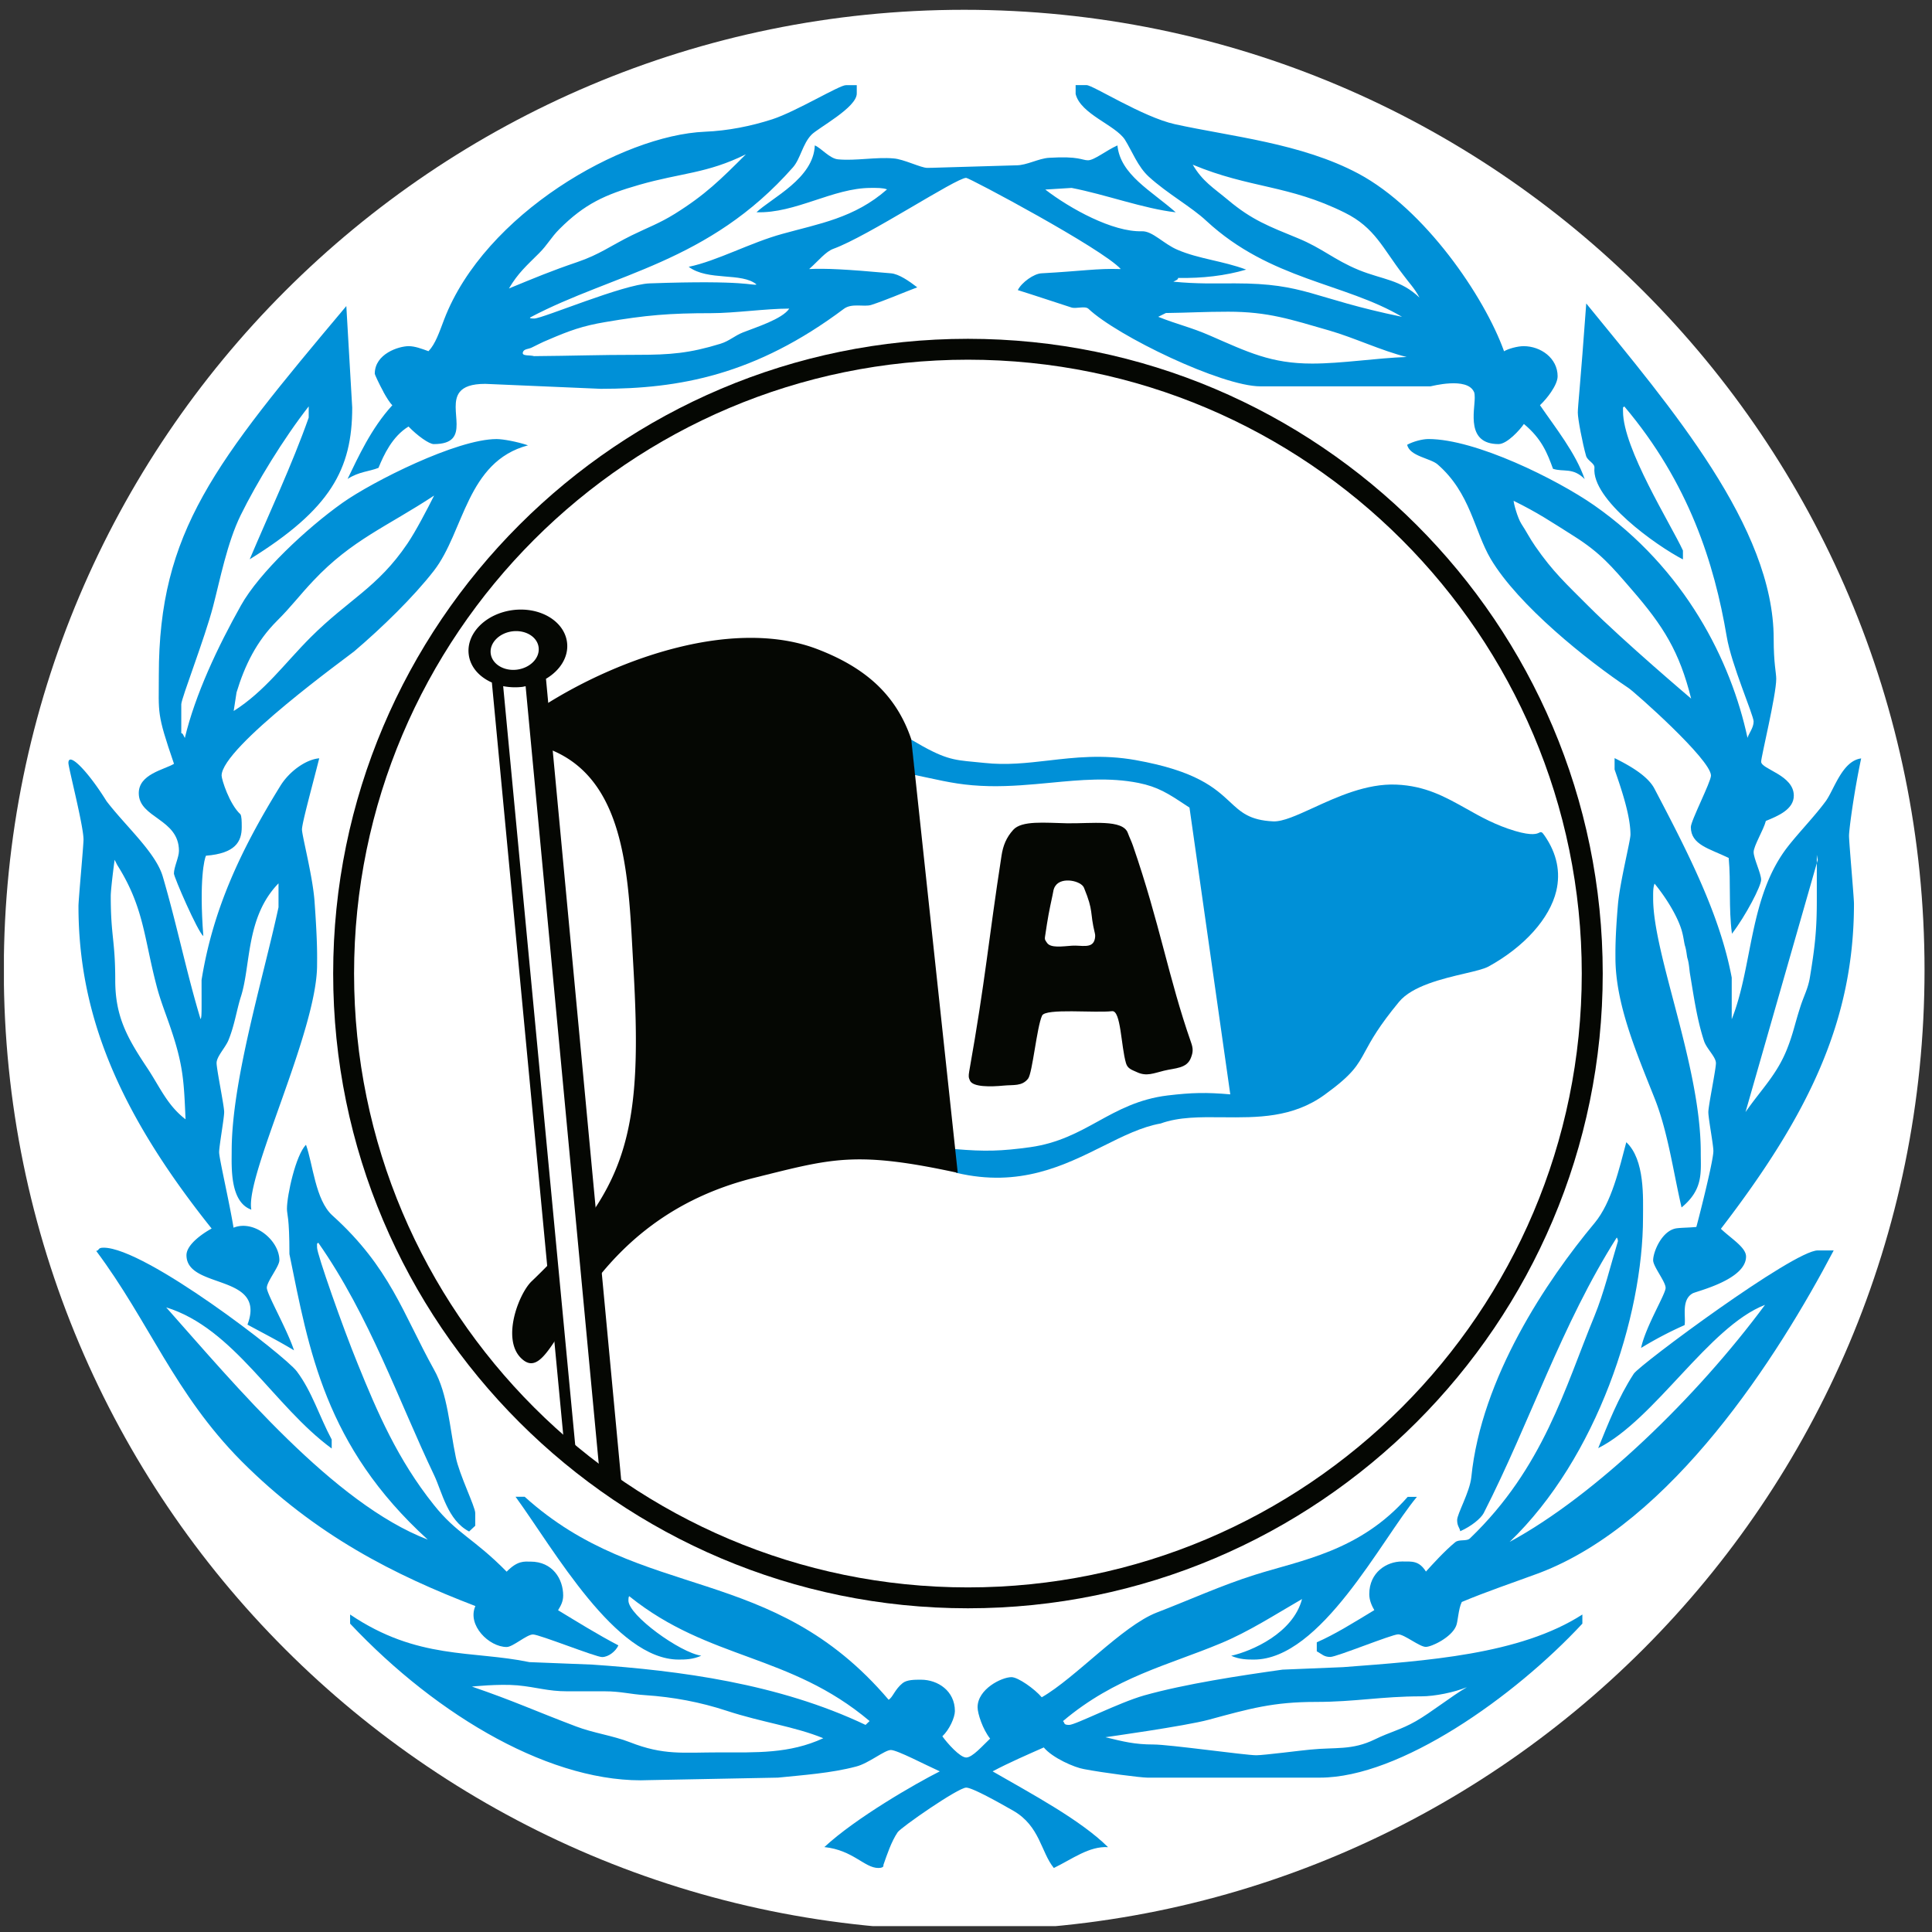
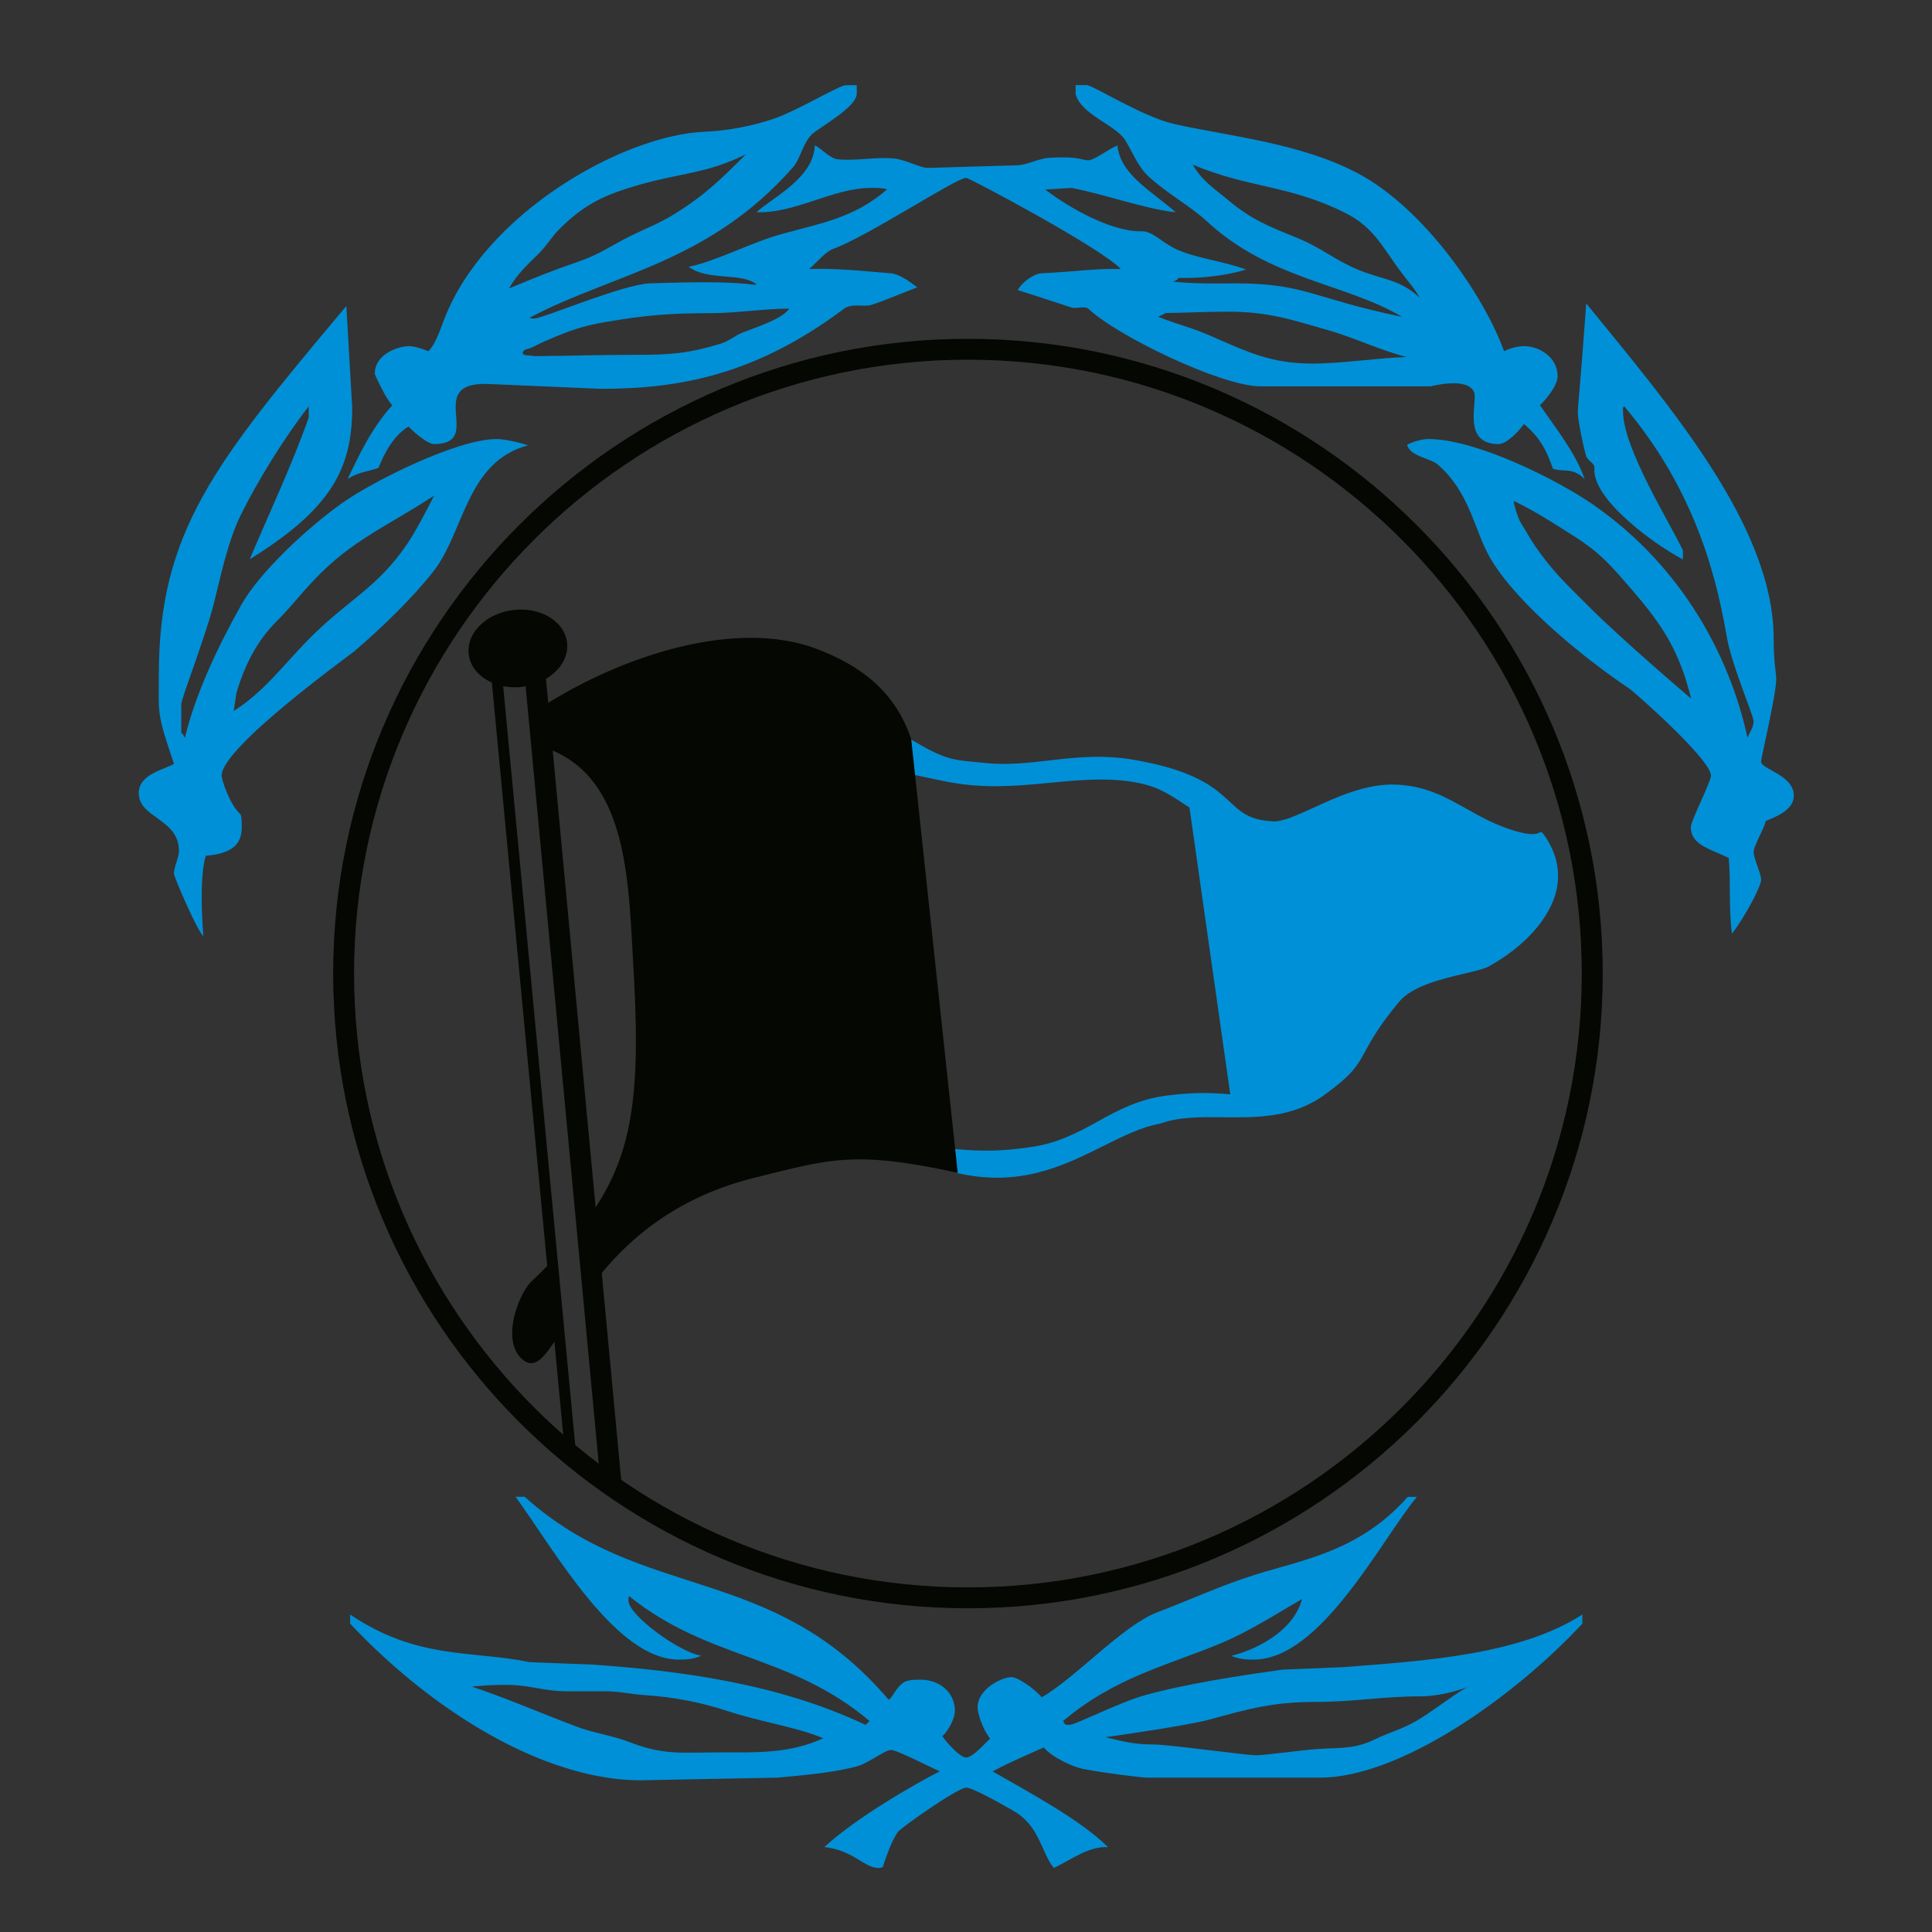
<svg xmlns="http://www.w3.org/2000/svg" width="316" height="316" viewBox="0 0 237 237">
  <rect x="0" y="0" width="237" height="237" fill="#333333" stroke="none" />
  <defs>
    <clipPath id="clip-22">
-       <path d="M40.254 259.74h96.918v96.703H40.254z" />
-     </clipPath>
+       </clipPath>
  </defs>
  <g clip-path="url(#clip-22)" transform="translate(-97.376 -630.234) scale(2.431)">
    <path fill="#fff" d="M137.17 308.2c0 26.766-21.695 48.461-48.461 48.461-26.762 0-48.461-21.695-48.461-48.461 0-26.762 21.699-48.457 48.461-48.457 26.766 0 48.461 21.695 48.461 48.457" />
  </g>
  <path fill="#050703" d="M40.87 119.426c0 42.935 34.929 77.864 77.864 77.864s77.874-34.929 77.874-77.864-34.94-77.864-77.874-77.864c-42.935 0-77.864 34.929-77.864 77.864m2.564 0c0-41.52 33.781-75.302 75.301-75.302 41.53 0 75.302 33.782 75.302 75.302 0 41.52-33.772 75.302-75.302 75.302-41.52 0-75.301-33.782-75.301-75.302" />
  <g fill="#0090d7">
    <path d="M166.677 33.118c-3.039-1.253-4.444-2.659-7.483-3.903-3.514-1.443-5.623-2.222-8.548-4.682-1.832-1.529-3.124-2.27-4.33-4.33 7.018 2.925 11.738 2.45 18.652 5.888 3.704 1.833 4.644 4.368 7.18 7.645.778 1.054 1.358 1.605 1.984 2.773-2.336-2.223-4.482-2.185-7.455-3.39M160.96 44.6c-5.033 0-7.882-1.406-12.517-3.428-2.421-1.055-3.903-1.33-6.363-2.308l.94-.466c2.963-.037 4.673-.161 7.645-.161 4.91 0 7.645.94 12.404 2.308 3.086.892 6.362 2.469 9.487 3.248-3.675.123-7.93.807-11.596.807m-69.783-3.837c-1.092.427-1.671 1.054-2.801 1.406-3.79 1.168-6.173 1.358-10.152 1.358-4.948 0-7.76.123-12.717.161-.503-.161-1.52.038-1.367-.475.123-.427.703-.38 1.092-.579.74-.351 1.216-.627 1.994-.94 2.612-1.13 4.255-1.72 7.018-2.184 4.996-.855 7.92-1.093 12.992-1.093 2.897 0 6.696-.56 9.583-.56-.855 1.292-4.16 2.317-5.641 2.906m-25.044-9.706c1.054-1.054 1.443-1.909 2.497-2.963 3.087-3.086 5.585-4.217 9.791-5.423 5.157-1.481 8.272-1.367 13.078-3.742-3.125 3.115-4.958 4.948-8.709 7.294-1.947 1.206-3.229 1.634-5.3 2.65-2.61 1.291-3.94 2.345-6.676 3.276-3.314 1.13-5.147 1.909-8.385 3.238 1.13-1.908 2.146-2.773 3.703-4.33M188.91 49.709c.503-.484.988-1.054 1.368-1.624.474-.703.797-1.396.797-1.928 0-2.232-2.08-3.694-4.169-3.694-.76 0-1.909.323-2.402.627-2.413-6.724-9.725-17.437-17.855-21.786-7.008-3.742-15.67-4.559-22.526-6.069-3.96-.883-10.086-4.815-10.845-4.796h-1.33v1.083c.598 2.479 4.853 3.799 6.04 5.603.893 1.425 1.577 3.305 2.925 4.54 2.27 2.08 5.27 3.732 7.075 5.432 7.864 7.275 16.971 7.598 23.999 11.767-11.111-2.29-11.795-4.103-20.504-4.103-2.583 0-4.634.076-7.55-.209.275-.142.617-.256.58-.456 2.972.048 5.783-.266 8.357-1.025-2.878-1.074-5.793-1.302-8.405-2.422-1.738-.731-3.068-2.317-4.378-2.28-3.59.115-8.832-2.782-11.862-5.118l3.23-.2c4.178.808 8.84 2.546 12.772 2.992-3-2.65-6.8-4.615-7.15-8.205-1.368.607-2.84 1.823-3.61 1.823s-1.092-.532-4.786-.304c-1.273.076-2.726.921-3.998.921-9.858.276-10.162.314-10.94.314-.77 0-2.916-1.083-4.141-1.159-2.156-.19-4.625.314-6.781.114-1.035-.076-2.099-1.405-2.868-1.71-.152 4.056-5.252 6.411-7.151 8.197 4.767.17 9.392-2.983 14.017-2.983.77 0 1.463-.019 1.994.18-3.988 3.524-8.395 4.218-12.82 5.452-3.932 1.073-8.073 3.343-11.51 4.046 2.374 1.776 6.514.646 8.319 2.165-.532.19-1.083-.56-13.106-.133-3.267.114-13.124 4.312-14.16 4.312-.769 0-.465-.152-.465-.152 10.162-5.375 21.833-6.639 32.194-18.386.921-1.035 1.187-2.878 2.27-3.998.807-.846 5.584-3.343 5.565-5.072V10.45h-1.33c-.769-.028-6.087 3.22-9.022 4.179-2.611.845-5.46 1.415-8.271 1.529-10.171.427-27.018 10.076-31.985 23.01-.617 1.625-1.083 3.03-1.928 3.914-.845-.304-1.662-.618-2.431-.618-1.197 0-4.16.921-4.16 3.39 0 .086.523 1.226 1.073 2.232h-.01c.38.684.79 1.34 1.093 1.624-2.621 2.859-4.217 6.43-5.49 9.041 1.425-.911 2.612-.892 3.79-1.358.646-1.586 1.7-3.865 3.685-5.07 1.064 1.11 2.517 2.155 3.096 2.155 4.834 0 1.567-4.378 3.19-6.401.495-.608 1.416-.988 3.125-.988l14.17.608c9.63 0 18.965-1.68 29.82-9.81.97-.731 2.46-.21 3.344-.475 1.89-.617 3.703-1.425 5.66-2.165-.998-.77-2.26-1.643-3.23-1.72-5.536-.503-8.015-.617-10.028-.522 1.197-1.063 2.023-2.146 2.982-2.488 4.236-1.538 15.043-8.699 16.278-8.699.39 0 16.714 8.69 18.965 11.188-2.944-.095-4.805.256-9.725.522-.93.038-2.44 1.12-2.906 2.06 2.251.704 4.407 1.435 6.563 2.128.57.2 1.671-.228 2.098.162 3.543 3.352 16.354 9.515 21.093 9.515h20.865c.075 0 4.51-1.196 5.337.684h.01c.075.19.085.447.085.703 0 1.652-1.083 5.698 2.925 5.698 1.045 0 2.63-1.757 3.105-2.469 2.194 1.814 2.878 3.6 3.571 5.499 1.292.427 2.45-.2 3.885 1.263-1.092-3.191-3.619-6.344-5.48-9.06" />
    <g fill-rule="evenodd">
      <path d="M194.587 37.227c10.4 12.754 22.992 27.446 22.992 41.121 0 3.077.313 4.16.313 4.93 0 2.003-1.851 9.544-1.851 10.161 0 .93 4.007 1.624 4.007 4.16 0 1.7-1.947 2.498-3.428 3.105-.276 1.092-1.5 3.058-1.5 3.828 0 .769.92 2.62.92 3.39s-1.88 4.397-3.58 6.619c-.427-3.21-.114-6.296-.399-9.297-2.365-1.15-4.644-1.596-4.644-3.79 0-.769 2.47-5.546 2.47-6.315 0-1.966-9.412-10.276-10.105-10.732-5.081-3.39-13.524-10.142-16.914-15.84-2.042-3.467-2.47-8.082-6.515-11.596-.883-.77-3.438-.997-3.733-2.412.684-.38 1.833-.703 2.603-.703 5.812 0 15.764 4.957 20.304 8.11 11.206 7.826 16.82 19.117 18.842 28.547.152-.531.75-1.234.75-2.004 0-.769-2.735-6.98-3.305-10.446-1.51-8.937-4.634-18.832-12.564-28.214-.19.266-.152-.152-.152.617 0 4.55 5.84 13.8 7.35 17.066v1.092c-3.267-1.69-11.235-7.35-10.855-11.244.038-.57-.883-.864-1.035-1.482-.427-1.5-1.006-4.51-1.006-5.28 0-.77.313-3.4 1.035-13.39M207.455 85.7c-1.443-5.775-3.4-8.89-7.294-13.381-2.46-2.85-3.827-4.483-7.027-6.515-2.85-1.795-4.445-2.887-7.455-4.369 0 .313.475 2.07.94 2.81.665 1.017 1.016 1.758 1.719 2.774 2.184 3.153 3.79 4.596 6.515 7.332 4.406 4.406 12.602 11.348 12.602 11.348M42.484 37.543l.722 12.46c0 7.55-2.65 12.46-12.574 18.604 2.422-5.726 5.185-11.567 7.237-17.379v-1.377c-3.087 3.95-6.382 9.354-8.348 13.353-1.662 3.39-2.536 7.949-3.381 11.177-1.035 3.97-3.884 11.245-3.903 12.014v3.552c.17-.048.285.304.437.58 1.282-5.357 4.036-11.179 6.885-16.26 2.232-3.998 8.015-9.44 12.479-12.602 3.656-2.583 13.989-7.806 18.88-7.806.769 0 2.497.313 3.855.769-7.55 2.004-7.816 10.57-11.548 15.385-2.507 3.229-6.373 6.99-9.763 9.877-.58.503-16.278 11.785-16.278 15.251 0 .466.95 3.505 2.318 4.758.133.257.152.789.152 1.558 0 1.804-.798 3.229-4.388 3.514-.18.332-.855 2.934-.323 9.867-.712-.57-3.609-7.256-3.609-7.683 0-.77.618-2.004.618-2.773 0-3.97-4.93-4.008-4.93-7.085 0-2.346 3.106-2.868 4.322-3.6-2.156-6.286-1.862-6.106-1.862-10.883 0-17.598 6.82-26.011 23.002-45.271M29.017 84.94l-.351 2.28c3.836-2.432 6.23-5.831 9.44-9.041 4.672-4.664 8.224-6.097 11.87-11.492 1.026-1.51 2.45-4.245 3.277-5.897-5.736 3.789-10.076 5.413-14.796 10.427-1.747 1.843-2.688 3.163-4.492 4.958-2.479 2.478-3.932 5.413-4.948 8.765" />
-       <path d="M24.603 125.018c.161-.266.123-.779.123-4.796 1.349-8.405 4.596-15.622 9.649-23.79 1.073-1.766 3.115-3.267 4.787-3.41-.893 3.534-2.118 7.96-2.118 8.728s1.348 5.84 1.548 8.928c.38 5.232.304 6.942.304 7.711 0 8.13-8.86 25.888-8.063 30.001-2.66-.94-2.412-5.28-2.412-7.208 0-8.585 3.817-20.978 5.745-29.887v-2.934c-4.055 4.169-3.362 10.076-4.634 13.96-.503 1.586-.779 3.562-1.548 5.375-.427.922-1.415 1.938-1.415 2.707 0 .77.93 5.242.93 6.012 0 .769-.617 4.15-.617 4.929 0 .76 1.225 5.973 1.767 9.259 2.526-1.016 5.622 1.558 5.622 3.989 0 .769-1.539 2.611-1.539 3.38 0 .78 2.46 5.034 3.334 7.674-2.033-1.225-3.865-2.146-5.708-3.153 2.384-6.306-7.483-4.283-7.483-8.519 0-1.31 2.003-2.678 3.086-3.267-11.53-14.435-16.335-26.39-16.335-39.556 0-.778.618-7.398.618-8.167 0-1.69-1.852-8.823-1.852-9.392 0-1.434 2.402 1.025 4.672 4.682 2.355 3.086 6.069 6.325 6.914 9.288 1.738 5.935 2.887 11.7 4.625 17.455m-1.843 12.289c-.19-4.483-.265-6.525-1.718-10.855-.656-1.994-1.359-3.637-1.862-5.622-1.529-5.85-1.529-9.545-4.805-14.73l-.314-.627c-.114.817-.475 3.647-.475 4.464 0 4.957.551 5.365.551 10.323 0 4.483 1.491 7.104 3.989 10.845 1.557 2.374 2.412 4.492 4.634 6.202M198.064 92.999c1.643.817 4.046 2.108 4.9 3.77 4.084 7.778 8.025 15.442 9.468 23.153v5.11c2.612-6.534 2.09-15.043 6.905-21.207 1.386-1.766 3.267-3.694 4.624-5.536 1.036-1.425 2.023-4.958 4.35-5.252-.883 4.14-1.49 8.727-1.49 9.497 0 .778.607 7.55.607 8.319 0 14.397-5.575 25.897-16.325 39.886 1.263 1.206 3.086 2.28 3.086 3.4 0 2.85-6.05 4.245-6.552 4.52-1.425.808-.808 2.897-.988 3.894a45.244 45.244 0 0 0-5.337 2.802c.56-2.63 3.01-6.6 3.01-7.37s-1.529-2.611-1.529-3.39c0-1.035 1.092-3.694 2.906-3.922.608-.076 1.539-.076 2.393-.162.067-.18 2.09-8.006 2.09-9.316 0-.77-.618-3.998-.618-4.767 0-.78.931-5.243.931-6.012 0-.769-1.149-1.766-1.462-2.725-.884-2.698-1.273-5.604-1.738-8.339-.076-.579-.114-1.253-.304-1.833-.076-.303-.114-.959-.304-1.538-.086-.304-.162-.969-.314-1.548-.38-1.614-1.775-4.055-3.409-6.04-.19.532-.17 1.073-.17 1.842 0 6.895 5.84 20.523 5.84 31.112 0 2.47.342 4.55-2.355 6.772-1.026-4.426-1.672-9.25-3.286-13.334-2.194-5.546-4.825-11.567-4.825-17.303 0-.77-.038-2.479.304-6.487.238-2.773 1.539-7.844 1.539-8.613 0-2.194-.988-5.252-1.947-7.987zm16.06 43.419c1.956-2.811 3.864-4.606 5.109-7.769.74-1.87.94-3.039 1.567-4.986.465-1.52 1.006-2.345 1.244-3.903.588-3.59.826-5.66.826-9.288v-4.587l.114-.408-.114-.617v1.025z" />
    </g>
-     <path d="M199.498 140.116c2.308 2.146 2.052 6.885 2.052 9.23 0 12.166-5.632 29.489-16.364 39.802 10.59-5.746 22.973-17.788 31.331-29.08-6.904 2.669-13.476 14.055-20.466 17.579 1.197-2.944 2.479-6.24 4.369-9.136.731-1.111 19.649-15.157 22.574-15.12h1.947c-6.819 12.973-19.8 33.374-36.125 39.573-3.001 1.112-6.458 2.27-9.497 3.552-.437.883-.465 2.45-.703 2.954-.57 1.386-2.982 2.554-3.713 2.554-.77 0-2.621-1.538-3.39-1.538-.77 0-7.55 2.773-8.32 2.773-.769 0-.997-.323-1.662-.693v-1.102c2.223-.969 4.663-2.498 7.057-3.95-.295-.504-.618-1.188-.618-1.957 0-2.697 2.156-4.008 4.008-4.008 1.225 0 2.09-.123 2.944 1.235.798-.883 2.308-2.545 3.58-3.59.494-.418 1.406-.066 1.833-.494 9.012-8.661 11.634-18.462 15.252-27.246 1.196-2.925 1.956-6.145 2.877-9.165 0 0 .048-.218-.133-.484-6.818 10.75-10.589 22.564-16.325 33.808-.35.656-1.49 1.605-2.877 2.223-.067-.447-.38-.599-.38-1.368 0-.77 1.538-3.41 1.738-5.252 1.225-12.213 9.278-24.188 15.129-31.197 2.08-2.507 3.01-6.638 3.884-9.905M37.537 140.432c.854 2.374 1.149 6.771 3.228 8.66 7.085 6.392 8.662 12.052 12.47 18.909 1.7 3.001 1.909 7.085 2.678 10.75.418 2.118 2.384 6.078 2.384 6.848v1.567l-.75.702c-2.631-1.367-3.315-4.824-4.274-6.866-4.36-9.126-7.92-19.544-14.236-28.566-.19.266-.142-.152-.142.617 0 .779 3.143 9.763 4.995 14.274 2.384 5.888 4.9 11.738 9.335 17.284 2.811 3.542 4.882 4.074 8.927 8.186 1.358-1.386 2.156-1.234 2.925-1.234 2.698 0 4.008 2.118 4.008 4.16 0 .769-.323 1.3-.627 1.804 2.403 1.453 4.853 2.982 7.398 4.311-.323.732-1.225 1.434-1.994 1.434-.779 0-7.702-2.773-8.48-2.773-.77 0-2.46 1.539-3.23 1.539-2.155 0-4.881-2.678-3.836-5.024-9.81-3.76-19.573-8.614-28.737-17.816-8.196-8.281-11.292-17.075-17.778-25.747.446-.085.133-.398.911-.398 5.12 0 22.223 13.229 23.686 15.157 1.89 2.507 2.782 5.565 4.292 8.376v1.102c-7.122-5.214-11.966-14.74-20.304-17.313 8.452 9.525 20.56 24.074 32.09 28.491-12.65-11.51-14.578-23.305-16.972-35.024 0-4.634-.304-4.796-.304-5.565 0-1.653 1.083-6.61 2.337-7.845" />
    <path fill-rule="evenodd" d="M63.244 183.61h1.12c14.445 13.048 30.286 8.015 44.645 24.9.513-.294.76-1.273 1.719-2.042.541-.427 1.481-.418 2.25-.418 2.08 0 4.16 1.387 4.16 3.847 0 .769-.655 2.26-1.538 3.095.588.827 2.155 2.603 2.925 2.603.769 0 2.05-1.491 2.934-2.318-.902-1.13-1.538-3.067-1.538-3.846 0-2.232 2.953-3.694 4.16-3.694.806 0 2.839 1.443 3.712 2.47 4.14-2.375 9.858-8.738 14.094-10.39 4.007-1.539 7.977-3.353 12.023-4.625 5.698-1.805 12.906-2.878 18.775-9.573h1.13c-4.34 5.204-11.767 19.962-20.01 19.962-.779 0-1.747-.01-2.773-.465 2.517-.57 7.588-2.764 8.69-6.961-3.23 1.86-6.553 4.026-10.02 5.45-6.353 2.66-12.896 4.103-19.307 9.526.257.2 0 .466.76.466.77 0 6.087-2.736 9.203-3.619 5.08-1.424 11.766-2.431 16.97-3.162l7.408-.304c10.19-.779 21.71-1.52 29.374-6.458v1.12c-8.386 9.023-22.365 18.89-32.184 18.89h-21.178c-.77 0-5.337-.58-7.769-1.045-1.158-.19-3.865-1.367-4.938-2.659-2.051.912-4.198 1.833-6.277 2.934 4.7 2.717 10.77 5.936 14.16 9.298-2.318-.143-4.388 1.462-6.648 2.555-1.586-1.938-1.7-5.138-4.967-7.019-1.7-.968-5.015-2.84-5.784-2.84-.997 0-8.034 4.901-8.414 5.48-.779 1.16-1.301 2.745-1.747 4.018 0 0 .152.36-.618.36-1.7 0-3.096-2.193-6.62-2.564 3.819-3.552 11.207-7.806 14.16-9.288-1.756-.788-5.232-2.62-6.002-2.62s-2.735 1.652-4.273 2.032c-3.04.807-6.496 1.044-9.582 1.358l-15.718.304c-11.776.54-25.955-7.712-36.762-19.194v-1.12c8.281 5.593 14.958 4.378 21.995 5.84l7.693.304c10.702.731 22.887 2.327 33.543 7.398l.494-.475c-9.81-8.271-19.668-7.455-29.394-15.242 0 0-.19-.304-.19.465 0 1.805 6.335 6.392 8.937 6.762-1.026.465-2.004.475-2.773.475-7.74 0-15.223-13.381-20.01-19.972m85.036 27.351c-2.887.779-12.678 2.146-12.678 2.146 2.222.542 3.59.893 5.898.893 1.946 0 11.282 1.32 12.611 1.32.931 0 5.689-.617 6.62-.693 3.124-.314 5.109.114 7.92-1.254 1.909-.93 3.19-1.177 5.033-2.231 1.833-1.045 4.378-3.077 6.259-4.17-1.558.627-3.904 1.121-5.613 1.121-4.881 0-8.063.684-12.935.684-5.194 0-8.081.817-13.115 2.184m-84.807-4.217c-2.308-.199-5.585.152-5.585.152 5.233 1.795 7.636 2.944 12.783 4.891 2.146.817 4.473 1.111 6.581 1.928 4.18 1.643 6.506 1.254 11.026 1.254 4.454 0 8.548.19 12.717-1.738-3.523-1.444-7.465-1.928-11.871-3.372-3.2-1.054-6.534-1.68-9.934-1.908-1.947-.124-3.039-.475-4.995-.475h-4.597c-2.421 0-3.713-.504-6.125-.732" />
    <path d="M189.506 102.553c-.332-.474-.408-.55-.693-.408-.247.124-.826.418-2.954-.209-2.393-.712-4.245-1.747-6.02-2.754-2.555-1.424-4.958-2.782-8.557-2.934-3.647-.152-7.266 1.51-10.181 2.849-2.004.912-3.723 1.71-4.91 1.662-2.896-.133-3.97-1.13-5.318-2.393-1.824-1.69-4.084-3.79-11.586-5.129-4.017-.712-7.417-.323-10.684.057-2.64.304-5.138.589-7.826.295l-1.263-.124c-2.63-.247-3.722-.351-7.635-2.678l-.162-.085.02.18.455 4.122.01.066.066.01 1.577.332c2.592.56 4.473.96 7.54 1.026 2.593.047 5.08-.19 7.493-.418 3.694-.352 7.199-.684 10.77.02 2.412.484 3.703 1.338 5.66 2.63l.608.399 5.004 35.177c-2.953-.257-4.7-.219-7.673.133-3.542.427-6.097 1.823-8.557 3.181-2.393 1.32-4.872 2.678-8.29 3.163-3.562.494-5.623.55-9.222.237l-.105-.01.01.105.18 2.726.01.075.066.02c7.74 1.823 13.2-.902 18.025-3.305 2.413-1.206 4.692-2.336 6.98-2.745h.02c2.26-.826 4.871-.797 7.644-.769 4.217.038 8.567.086 12.498-2.773 3.419-2.479 4.008-3.552 4.977-5.337.74-1.358 1.652-3.04 4.13-6.04 1.615-1.966 5.329-2.84 8.035-3.476 1.349-.313 2.412-.57 2.963-.874 4.397-2.421 7.493-5.888 8.3-9.26.542-2.307.077-4.577-1.405-6.742" />
  </g>
  <g fill="#050703">
-     <path fill-rule="evenodd" d="M118.897 131.412c2.023-11.387 2.336-15.945 3.96-26.44.19-1.253.589-2.231 1.434-3.171 1.045-1.169 3.875-.865 6.6-.808 3.02.048 6.857-.522 7.465 1.197.18.503.446 1.026.626 1.557 3.305 9.564 4.35 16.193 7.114 24.094.285.788.266 1.216 0 1.909-.504 1.339-1.919 1.254-3.315 1.595-1.253.304-2.127.732-3.305.18-.617-.284-1.149-.417-1.348-1.1-.618-2.09-.618-6.506-1.71-6.383-2.146.238-8.158-.38-8.585.542-.646 1.386-1.177 7.046-1.719 7.74-.75.95-1.776.73-2.972.845-1.624.161-3.78.19-4.15-.598-.19-.409-.19-.57-.095-1.16m10.218-21.595c-.437 2.032-.56 2.64-.921 5.09-.067.4.076.485.237.741.437.675 1.871.447 3.077.361 1.102-.076 2.412.38 2.754-.674.095-.295.105-.608.057-.798-.674-2.754-.114-2.63-1.348-5.641-.342-.836-2.707-1.368-3.486-.247-.275.39-.256.627-.37 1.168" />
    <path d="M65.21 157.183c-1.082 1.025-2.544 4.188-2.364 6.809.095 1.32.58 2.298 1.444 2.925.38.266.74.36 1.11.285.979-.19 1.929-1.548 3.173-3.495l-.779-9.108a82.751 82.751 0 0 1-2.583 2.584M117.472 143.738l-5.689-53.039v-.02c-.92-2.716-2.326-4.928-4.283-6.761-1.851-1.72-4.207-3.125-7.227-4.283-4.615-1.776-10.541-1.852-17.132-.209-5.632 1.396-11.586 4.008-16.753 7.341l-.038.028v.048l-.237 4.558v.076l.066.02c10.21 2.963 10.846 14.71 11.406 25.063l.105 1.9c.55 9.563.531 16.676-1.292 22.602-.969 3.172-2.479 6.059-4.758 9.07l.817 7.758c3.799-5.08 9.725-10.835 20.114-13.419l1.216-.304c8.462-2.108 11.624-2.906 23.571-.322l.133.028z" />
-     <path d="M60.195 80.162c-.152-1.291 1.036-2.507 2.66-2.716 1.624-.2 3.067.684 3.219 1.975.161 1.301-1.035 2.517-2.66 2.726-1.614.2-3.057-.684-3.219-1.985m3.913 4.093c.133-.02.247-.057.37-.076l9.203 97.856 2.545-.237-9.25-98.53c1.738-1.025 2.802-2.697 2.583-4.463-.322-2.593-3.276-4.378-6.61-3.97-3.333.418-5.774 2.85-5.45 5.452.19 1.529 1.29 2.754 2.839 3.438l8.918 94.019 1.339-.133-8.87-93.44a7.65 7.65 0 0 0 2.383.085" />
+     <path d="M60.195 80.162m3.913 4.093c.133-.02.247-.057.37-.076l9.203 97.856 2.545-.237-9.25-98.53c1.738-1.025 2.802-2.697 2.583-4.463-.322-2.593-3.276-4.378-6.61-3.97-3.333.418-5.774 2.85-5.45 5.452.19 1.529 1.29 2.754 2.839 3.438l8.918 94.019 1.339-.133-8.87-93.44a7.65 7.65 0 0 0 2.383.085" />
  </g>
</svg>